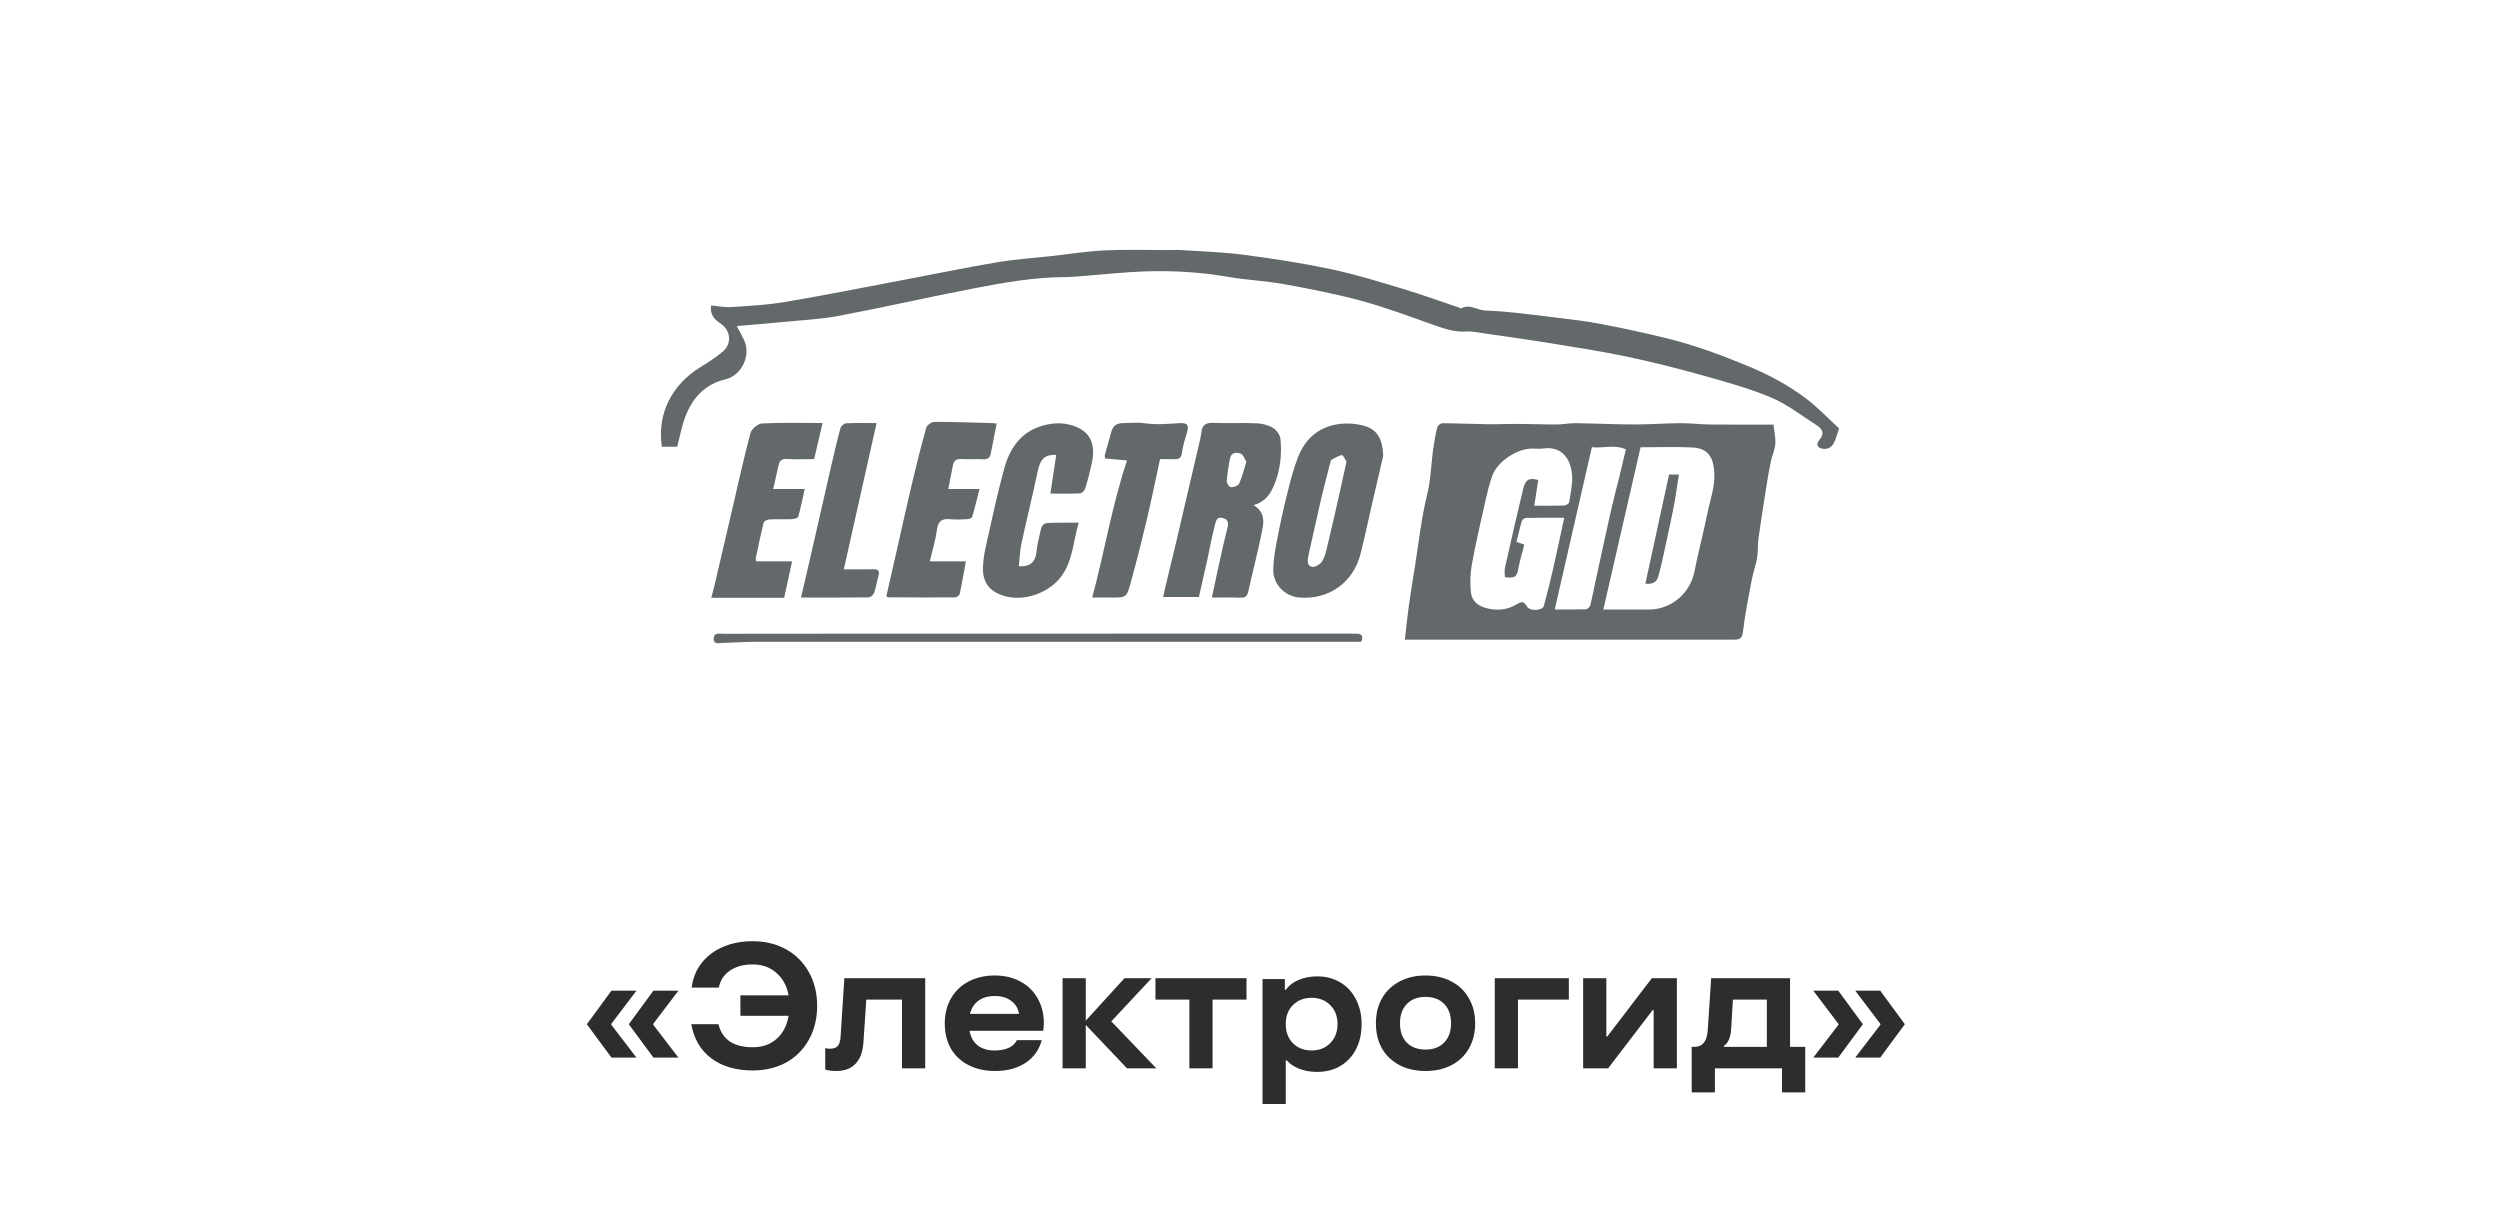
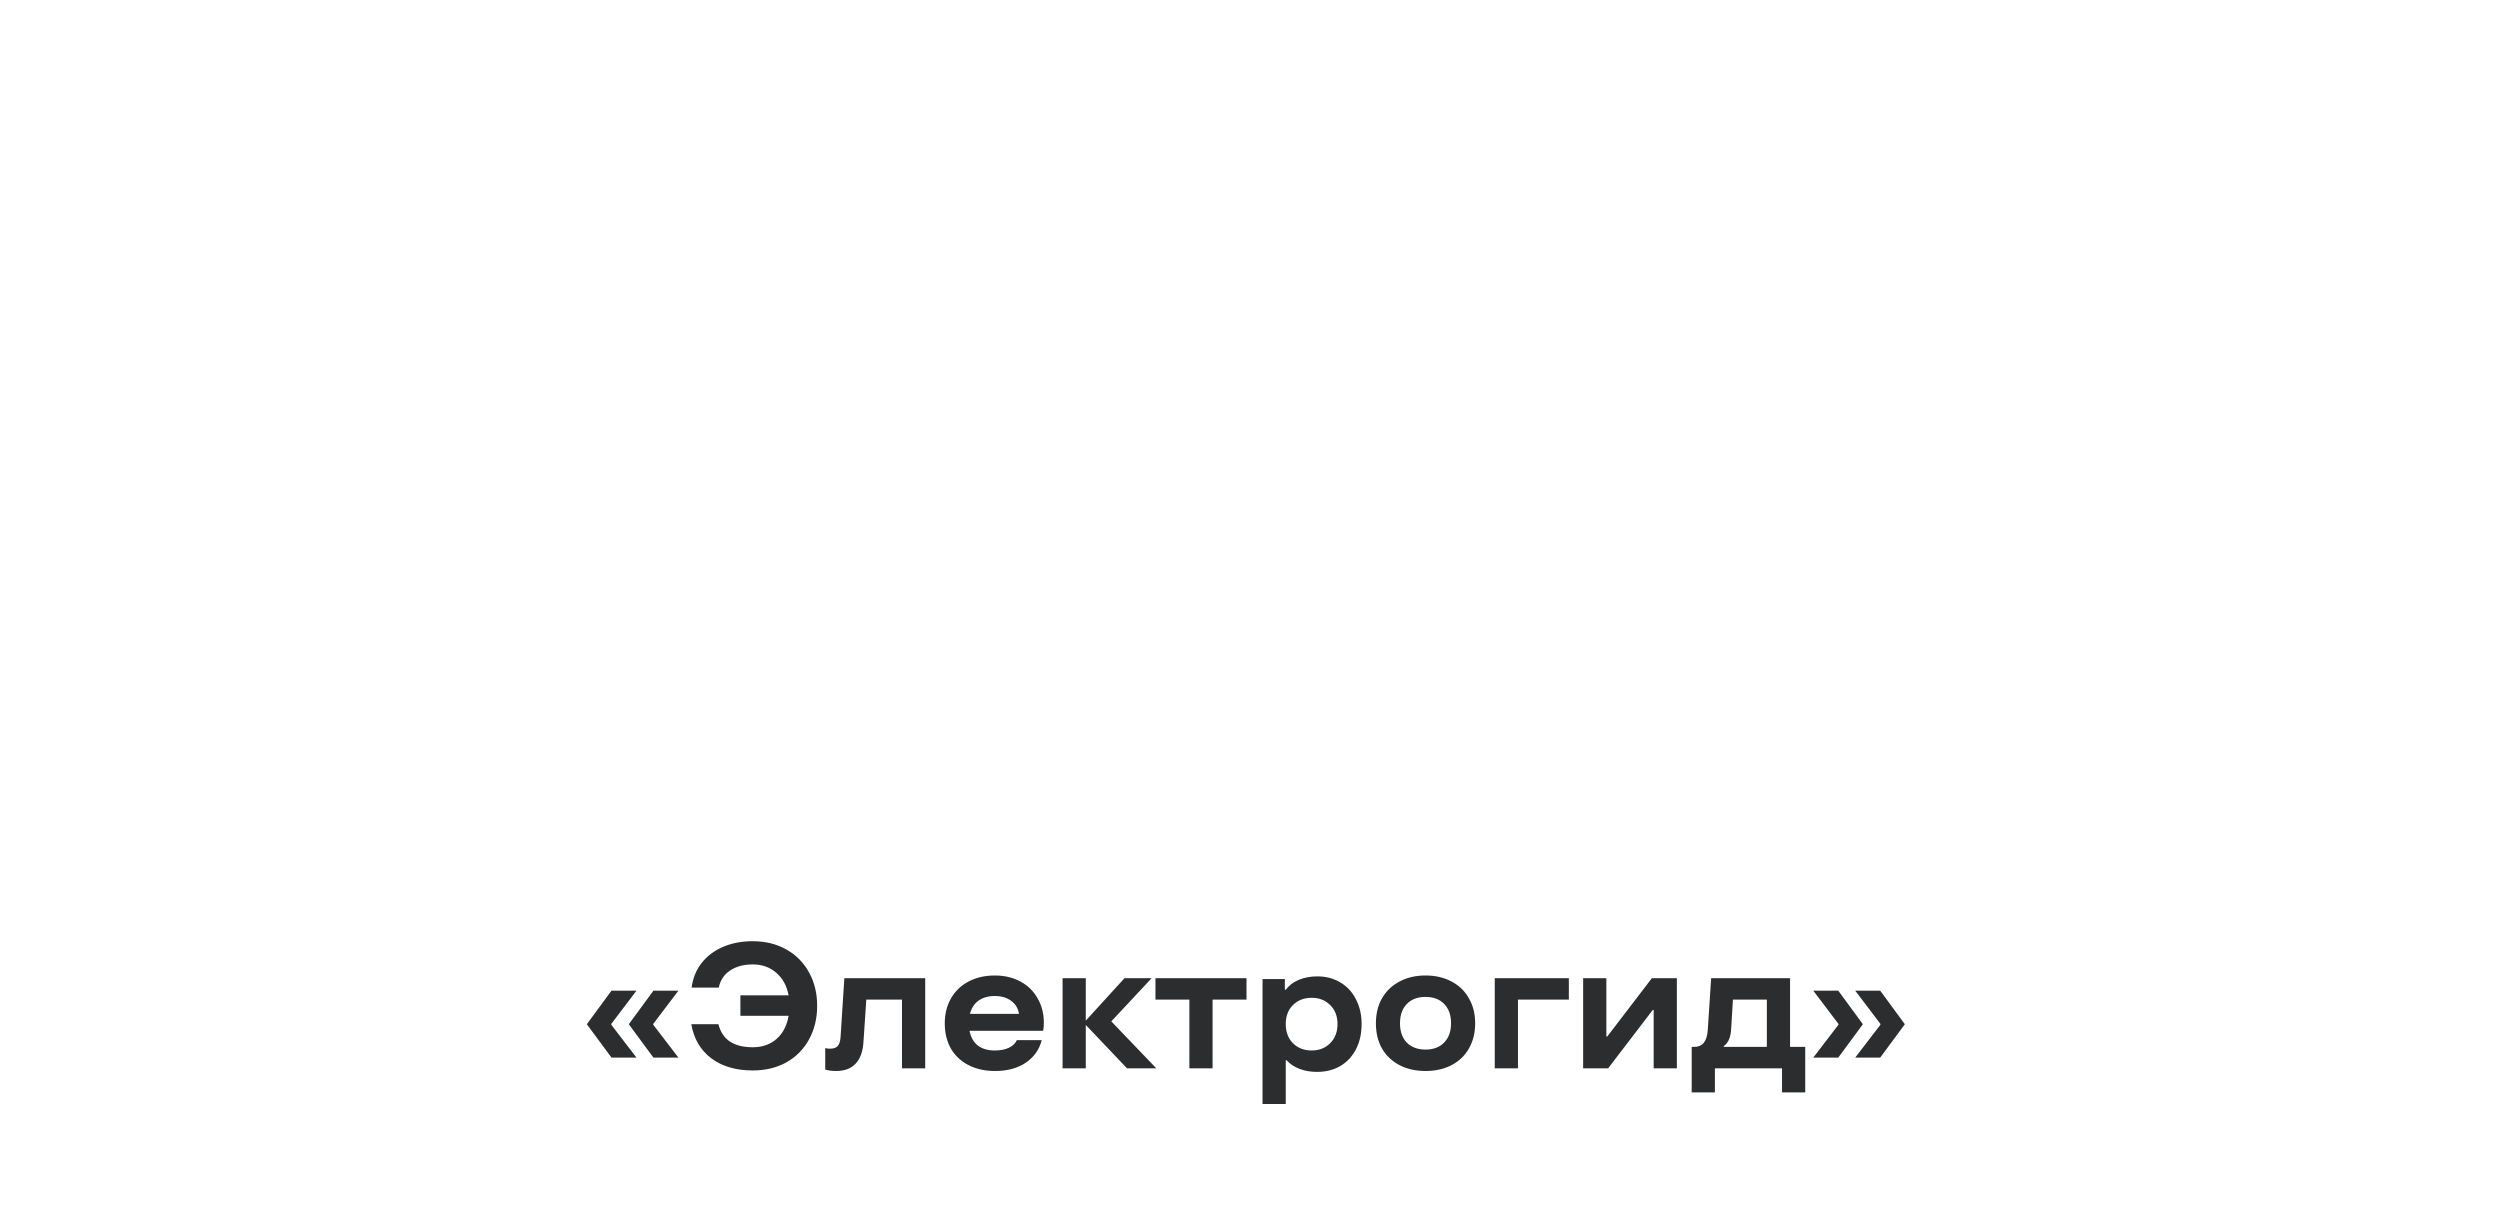
<svg xmlns="http://www.w3.org/2000/svg" width="276" height="133" viewBox="0 0 276 133" fill="none">
  <g clip-path="url(#clip0_1653_8105)">
    <path d="M195.788 46.868C195.861 47.532 196.034 48.265 195.997 48.987C195.964 49.61 195.663 50.219 195.528 50.842C195.337 51.74 195.176 52.646 195.033 53.555C194.721 55.509 194.413 57.462 194.138 59.42C194.039 60.128 194.105 60.857 193.988 61.557C193.842 62.408 193.537 63.229 193.38 64.079C193.024 65.975 192.646 67.873 192.416 69.787C192.317 70.601 191.939 70.623 191.33 70.623C183.086 70.615 174.842 70.619 166.597 70.619C163.14 70.619 159.68 70.619 156.223 70.619C155.922 70.619 155.622 70.619 155.098 70.619C155.244 69.34 155.362 68.134 155.53 66.931C155.728 65.502 155.963 64.079 156.19 62.657C156.626 59.959 156.909 57.224 157.561 54.578C158.027 52.682 157.994 50.765 158.335 48.877C158.441 48.287 158.522 47.69 158.694 47.121C158.749 46.942 159.071 46.725 159.273 46.725C160.919 46.736 162.569 46.81 164.215 46.832C165.406 46.846 166.597 46.791 167.792 46.799C169.13 46.806 170.465 46.868 171.803 46.865C172.51 46.865 173.218 46.711 173.925 46.718C176.095 46.747 178.266 46.857 180.436 46.861C182.133 46.865 183.83 46.729 185.528 46.718C186.62 46.711 187.716 46.854 188.808 46.865C191.125 46.89 193.438 46.872 195.788 46.872V46.868ZM181.118 49.383C179.743 55.38 178.387 61.297 177.008 67.29C178.705 67.29 180.384 67.298 182.067 67.29C184.53 67.279 186.587 65.498 187.071 63.082C187.503 60.916 188.068 58.775 188.511 56.612C188.823 55.091 189.388 53.628 189.248 52.004C189.109 50.358 188.493 49.486 186.807 49.401C184.934 49.306 183.053 49.379 181.118 49.379V49.383ZM169.391 55.828C170.593 55.828 171.645 55.846 172.694 55.809C172.884 55.802 173.21 55.6 173.232 55.45C173.39 54.486 173.614 53.503 173.562 52.543C173.452 50.611 172.364 49.229 170.377 49.515C169.97 49.574 169.548 49.522 169.134 49.522C167.473 49.522 165.311 50.956 164.753 52.506C164.427 53.416 164.2 54.361 163.987 55.303C163.459 57.65 162.917 59.996 162.484 62.36C162.305 63.343 162.294 64.384 162.385 65.381C162.466 66.271 163.111 66.869 163.976 67.107C165.153 67.433 166.315 67.389 167.4 66.737C167.844 66.469 168.21 66.26 168.573 66.95C168.87 67.51 170.289 67.43 170.432 66.906C170.791 65.579 171.136 64.244 171.44 62.903C171.872 61.015 172.265 59.12 172.69 57.162C171.308 57.162 169.9 57.151 168.496 57.177C168.328 57.177 168.064 57.352 168.016 57.503C167.789 58.251 167.624 59.017 167.422 59.823C167.704 59.922 167.994 60.021 168.287 60.124C168.056 61.026 167.8 61.85 167.642 62.697C167.459 63.687 167.279 63.856 166.139 63.727C166.139 63.386 166.073 63.016 166.15 62.679C166.803 59.765 167.459 56.854 168.163 53.954C168.416 52.913 168.826 52.719 169.827 52.99C169.688 53.892 169.545 54.801 169.383 55.828H169.391ZM171.645 67.283C172.814 67.283 173.947 67.302 175.073 67.265C175.245 67.257 175.513 67.016 175.56 66.836C175.776 66.019 175.923 65.186 176.103 64.358C176.7 61.612 177.294 58.863 177.91 56.121C178.17 54.97 178.482 53.83 178.764 52.686C178.999 51.722 179.226 50.758 179.497 49.614C178.295 49.035 176.891 49.519 175.743 49.372C174.369 55.373 173.016 61.29 171.645 67.283Z" fill="#63696B" />
    <path d="M203.039 47.294C202.797 47.972 202.68 48.507 202.427 48.965C202.134 49.5 201.573 49.68 201.008 49.486C200.491 49.306 200.598 48.87 200.873 48.547C201.47 47.854 201.184 47.345 200.557 46.945C198.897 45.886 197.309 44.629 195.513 43.877C193.039 42.843 190.421 42.132 187.83 41.406C185.106 40.644 182.357 39.951 179.589 39.368C176.836 38.789 174.054 38.36 171.275 37.909C168.87 37.517 166.454 37.18 164.039 36.831C163.305 36.725 162.561 36.556 161.835 36.6C160.582 36.677 159.464 36.296 158.313 35.889C155.662 34.947 153.019 33.954 150.31 33.217C147.484 32.447 144.599 31.89 141.714 31.366C139.709 30.999 137.652 30.926 135.643 30.574C132.56 30.039 129.459 29.855 126.343 29.965C124.235 30.039 122.131 30.27 120.027 30.431C119.235 30.489 118.443 30.592 117.651 30.592C114.224 30.588 110.866 31.193 107.523 31.835C102.541 32.792 97.592 33.932 92.607 34.87C90.543 35.259 88.424 35.35 86.327 35.559C84.689 35.721 83.05 35.849 81.338 35.999C81.598 36.494 81.888 37.004 82.141 37.532C82.951 39.207 81.892 41.454 80.106 41.872C77.8 42.411 76.415 43.961 75.63 46.084C75.257 47.099 75.062 48.184 74.765 49.317H73.068C72.511 45.618 74.23 42.455 77.276 40.563C78.138 40.028 79.007 39.478 79.78 38.829C80.836 37.942 80.682 36.472 79.538 35.71C78.878 35.27 78.365 34.757 78.504 33.723C79.27 33.789 80.004 33.95 80.726 33.902C82.724 33.767 84.736 33.664 86.708 33.331C91.027 32.601 95.319 31.739 99.623 30.926C103.091 30.27 106.548 29.551 110.027 28.965C112.024 28.627 114.055 28.495 116.068 28.272C118.022 28.055 119.968 27.74 121.926 27.645C124.224 27.531 126.534 27.608 128.84 27.605C129.393 27.605 129.947 27.575 130.5 27.612C132.766 27.762 135.042 27.828 137.289 28.125C140.511 28.55 143.734 29.038 146.912 29.709C149.61 30.277 152.257 31.102 154.9 31.897C156.975 32.52 159.016 33.261 161.069 33.954C161.146 33.979 161.245 34.086 161.278 34.064C162.228 33.492 163.093 34.258 164.013 34.287C166.572 34.368 169.127 34.745 171.678 35.046C173.368 35.244 175.065 35.446 176.737 35.765C179.178 36.23 181.609 36.754 184.021 37.348C187.159 38.122 190.176 39.247 193.163 40.493C195.356 41.41 197.397 42.517 199.274 43.91C200.638 44.922 201.818 46.187 203.032 47.294H203.039Z" fill="#63696B" />
    <path d="M138.384 55.765C139.623 56.502 139.543 57.54 139.363 58.46C138.92 60.74 138.322 62.991 137.82 65.263C137.706 65.78 137.523 66.015 136.951 65.986C135.906 65.938 134.854 65.971 133.791 65.971C134.015 64.915 134.216 63.929 134.433 62.947C134.777 61.407 135.107 59.864 135.499 58.335C135.646 57.76 135.631 57.36 134.99 57.188C134.257 56.99 134.216 57.66 134.117 58.02C133.791 59.23 133.578 60.468 133.311 61.693C133.007 63.082 132.684 64.464 132.358 65.909H128.402C128.501 65.48 128.589 65.091 128.681 64.703C129.088 63.005 129.506 61.308 129.905 59.607C130.73 56.095 131.548 52.58 132.365 49.068C132.471 48.617 132.581 48.162 132.64 47.704C132.735 46.927 133.109 46.652 133.912 46.685C135.514 46.751 137.123 46.66 138.725 46.729C139.337 46.755 140.008 46.92 140.529 47.235C140.925 47.473 141.324 48.023 141.365 48.467C141.522 50.168 141.354 51.858 140.701 53.463C140.291 54.479 139.737 55.384 138.392 55.765H138.384ZM137.596 50.981C137.391 50.659 137.263 50.201 136.991 50.094C136.551 49.918 135.947 49.9 135.807 50.571C135.631 51.414 135.492 52.268 135.43 53.126C135.411 53.349 135.723 53.789 135.892 53.793C136.203 53.8 136.691 53.636 136.797 53.401C137.127 52.675 137.31 51.887 137.596 50.981Z" fill="#63696B" />
    <path d="M152.708 50.314C152.279 52.158 151.85 54.002 151.425 55.846C151.022 57.606 150.651 59.373 150.211 61.121C149.405 64.321 146.711 66.231 143.441 65.967C141.883 65.843 140.563 64.538 140.57 62.958C140.574 61.902 140.754 60.839 140.952 59.798C141.278 58.071 141.648 56.352 142.073 54.647C142.422 53.24 142.773 51.825 143.298 50.476C144.119 48.357 145.702 47.044 147.997 46.791C148.822 46.7 149.706 46.773 150.508 46.982C152.048 47.382 152.635 48.441 152.708 50.314ZM148.653 50.949C148.492 50.71 148.276 50.219 148.148 50.241C147.741 50.311 147.363 50.56 146.989 50.769C146.916 50.809 146.894 50.959 146.868 51.066C146.538 52.356 146.19 53.643 145.886 54.937C145.391 57.067 144.936 59.204 144.449 61.334C144.331 61.851 144.276 62.441 144.837 62.577C145.156 62.654 145.743 62.309 145.952 61.986C146.267 61.499 146.395 60.876 146.538 60.293C146.978 58.467 147.392 56.638 147.807 54.809C148.089 53.566 148.353 52.32 148.657 50.949H148.653Z" fill="#63696B" />
    <path d="M115.966 54.49C116.193 52.976 116.398 51.608 116.607 50.219C115.251 50.175 114.829 50.714 114.518 52.228C113.986 54.816 113.33 57.382 112.776 59.966C112.597 60.795 112.575 61.66 112.479 62.514C114.635 62.65 114.342 60.938 114.569 59.963C115.159 57.422 114.723 57.763 117.392 57.701C117.905 57.69 118.418 57.701 119.093 57.701C118.458 59.838 118.447 61.99 117.095 63.724C115.676 65.542 112.967 66.433 110.848 65.788C109.228 65.296 108.465 64.31 108.52 62.617C108.546 61.803 108.685 60.985 108.865 60.19C109.499 57.371 110.097 54.537 110.859 51.751C111.468 49.522 112.666 47.697 115.089 46.997C116.42 46.612 117.714 46.623 118.972 47.195C120.46 47.869 120.969 49.215 120.519 51.216C120.313 52.133 120.082 53.045 119.8 53.943C119.73 54.163 119.437 54.457 119.235 54.468C118.191 54.519 117.142 54.493 115.958 54.493L115.966 54.49Z" fill="#63696B" />
-     <path d="M97.855 65.821C98.262 64.028 98.673 62.21 99.087 60.392C99.626 58.013 100.15 55.626 100.715 53.251C101.195 51.231 101.693 49.218 102.258 47.224C102.339 46.934 102.844 46.575 103.152 46.575C105.267 46.572 107.383 46.652 109.498 46.707C109.663 46.711 109.824 46.733 110.033 46.751C109.809 47.898 109.6 49.02 109.366 50.138C109.274 50.575 108.985 50.728 108.523 50.703C107.724 50.663 106.917 50.728 106.118 50.677C105.561 50.641 105.3 50.868 105.205 51.374C105.04 52.209 104.875 53.045 104.692 53.984H108.141C107.852 55.109 107.614 56.103 107.32 57.081C107.284 57.21 106.965 57.309 106.77 57.32C106.162 57.353 105.55 57.378 104.949 57.323C104.087 57.246 103.578 57.43 103.446 58.438C103.295 59.596 102.94 60.729 102.65 61.968H106.631C106.4 63.236 106.202 64.413 105.949 65.579C105.916 65.736 105.612 65.949 105.436 65.953C102.976 65.971 100.513 65.953 98.053 65.945C98.009 65.945 97.962 65.894 97.852 65.824L97.855 65.821Z" fill="#63696B" />
    <path d="M90.81 46.703C90.491 48.082 90.194 49.35 89.883 50.688C88.856 50.688 87.863 50.732 86.877 50.674C86.265 50.637 86.041 50.897 85.935 51.429C85.766 52.254 85.564 53.071 85.359 53.984H88.842C88.596 55.08 88.402 56.077 88.123 57.052C88.083 57.199 87.661 57.309 87.412 57.316C86.584 57.349 85.751 57.305 84.923 57.349C84.707 57.36 84.351 57.532 84.311 57.694C83.984 59.002 83.713 60.326 83.431 61.645C83.416 61.719 83.449 61.807 83.475 61.972H87.445C87.144 63.354 86.866 64.633 86.573 66H78.522C78.673 65.432 78.79 65.022 78.885 64.607C79.556 61.744 80.22 58.878 80.887 56.015C81.528 53.273 82.126 50.516 82.855 47.796C82.976 47.349 83.673 46.77 84.127 46.748C86.305 46.638 88.493 46.7 90.81 46.7V46.703Z" fill="#63696B" />
-     <path d="M120.58 65.967C121.936 60.941 122.743 55.879 124.422 50.831C123.659 50.761 122.849 50.692 121.995 50.615C121.988 50.508 121.944 50.369 121.973 50.248C122.171 49.493 122.398 48.745 122.596 47.99C122.867 46.945 123.164 46.7 124.224 46.7C124.916 46.7 125.617 46.615 126.295 46.718C127.585 46.912 128.861 46.802 130.148 46.718C131.152 46.648 131.299 46.938 130.998 47.902C130.782 48.591 130.584 49.295 130.485 50.01C130.404 50.589 130.118 50.721 129.609 50.695C129.088 50.67 128.564 50.692 128.069 50.692C127.563 53.012 127.109 55.252 126.584 57.474C126.038 59.779 125.452 62.074 124.821 64.358C124.374 65.982 124.334 65.967 122.64 65.967C122.006 65.967 121.372 65.967 120.576 65.967H120.58Z" fill="#63696B" />
+     <path d="M120.58 65.967C121.936 60.941 122.743 55.879 124.422 50.831C123.659 50.761 122.849 50.692 121.995 50.615C121.988 50.508 121.944 50.369 121.973 50.248C122.171 49.493 122.398 48.745 122.596 47.99C122.867 46.945 123.164 46.7 124.224 46.7C124.916 46.7 125.617 46.615 126.295 46.718C127.585 46.912 128.861 46.802 130.148 46.718C131.152 46.648 131.299 46.938 130.998 47.902C130.782 48.591 130.584 49.295 130.485 50.01C130.404 50.589 130.118 50.721 129.609 50.695C129.088 50.67 128.564 50.692 128.069 50.692C127.563 53.012 127.109 55.252 126.584 57.474C126.038 59.779 125.452 62.074 124.821 64.358C124.374 65.982 124.334 65.967 122.64 65.967C122.006 65.967 121.372 65.967 120.576 65.967Z" fill="#63696B" />
    <path d="M88.432 65.967C88.806 64.365 89.165 62.844 89.513 61.319C90.257 58.071 90.987 54.819 91.734 51.575C92.064 50.138 92.398 48.701 92.783 47.279C92.845 47.048 93.175 46.744 93.395 46.733C94.495 46.678 95.602 46.707 96.775 46.707C95.569 52.088 94.378 57.4 93.157 62.851C94.315 62.851 95.356 62.87 96.397 62.844C96.984 62.829 97.134 63.049 96.977 63.599C96.801 64.2 96.72 64.834 96.511 65.425C96.434 65.648 96.126 65.945 95.917 65.949C93.432 65.986 90.946 65.971 88.432 65.971V65.967Z" fill="#63696B" />
    <path d="M150.288 70.854C146.332 70.854 142.41 70.854 138.484 70.854C120.012 70.854 101.54 70.854 83.068 70.858C81.998 70.858 80.927 70.964 79.853 70.971C79.465 70.971 78.816 71.217 78.794 70.55C78.768 69.791 79.454 69.97 79.919 69.97C84.039 69.959 88.16 69.959 92.28 69.959C111.141 69.956 130.001 69.952 148.862 69.948C149.166 69.948 149.47 69.956 149.775 69.959C150.313 69.967 150.548 70.187 150.284 70.854H150.288Z" fill="#63696B" />
    <path d="M184.263 52.389H185.356C185.143 53.705 184.974 54.966 184.729 56.209C184.362 58.06 183.948 59.9 183.545 61.744C183.398 62.408 183.248 63.071 183.046 63.716C182.866 64.285 182.43 64.523 181.649 64.439C182.526 60.403 183.391 56.407 184.263 52.389Z" fill="#63696B" />
  </g>
  <path d="M70.267 116.76H67.508L64.788 113.074L67.508 109.369H70.267L67.489 113.035V113.134L70.267 116.76ZM74.899 116.76H72.14L69.42 113.074L72.14 109.369H74.899L72.12 113.035V113.134L74.899 116.76ZM83.099 103.91C84.492 103.91 85.727 104.212 86.805 104.816C87.882 105.421 88.716 106.262 89.308 107.339C89.912 108.417 90.214 109.652 90.214 111.044C90.214 112.437 89.912 113.679 89.308 114.769C88.716 115.847 87.882 116.688 86.805 117.292C85.727 117.883 84.492 118.179 83.099 118.179C81.247 118.179 79.723 117.732 78.527 116.839C77.331 115.932 76.596 114.677 76.32 113.074H79.315C79.525 113.915 79.946 114.553 80.577 114.986C81.221 115.407 82.061 115.617 83.099 115.617C84.164 115.617 85.044 115.308 85.74 114.691C86.437 114.073 86.877 113.226 87.061 112.148H81.74V109.882H87.061C86.864 108.83 86.41 108.003 85.701 107.398C85.005 106.781 84.137 106.472 83.099 106.472C82.088 106.472 81.247 106.702 80.577 107.162C79.92 107.609 79.512 108.233 79.355 109.034H76.359C76.49 107.996 76.852 107.096 77.443 106.334C78.047 105.559 78.836 104.961 79.808 104.541C80.78 104.12 81.877 103.91 83.099 103.91ZM92.309 118.238C91.849 118.238 91.448 118.186 91.106 118.08V115.715C91.264 115.755 91.442 115.775 91.639 115.775C92.007 115.775 92.282 115.683 92.466 115.499C92.663 115.302 92.775 114.947 92.802 114.434L93.215 107.99H102.143V117.943H99.581V110.355H95.64L95.324 115.065C95.258 116.103 94.969 116.891 94.457 117.43C93.958 117.969 93.242 118.238 92.309 118.238ZM115.241 112.936C115.241 113.252 115.214 113.541 115.162 113.804H107.042C107.173 114.513 107.475 115.052 107.948 115.42C108.421 115.788 109.045 115.972 109.821 115.972C110.438 115.972 110.957 115.873 111.378 115.676C111.798 115.479 112.094 115.196 112.265 114.829H115.004C114.741 115.88 114.15 116.714 113.23 117.332C112.324 117.936 111.2 118.238 109.86 118.238C108.743 118.238 107.764 118.021 106.923 117.588C106.083 117.154 105.432 116.543 104.972 115.755C104.526 114.953 104.302 114.027 104.302 112.976C104.302 111.938 104.532 111.018 104.992 110.217C105.452 109.415 106.096 108.798 106.923 108.364C107.764 107.917 108.73 107.694 109.821 107.694C110.898 107.694 111.844 107.917 112.659 108.364C113.473 108.798 114.104 109.415 114.551 110.217C115.011 111.005 115.241 111.912 115.241 112.936ZM109.821 109.96C109.098 109.96 108.5 110.131 108.027 110.473C107.567 110.801 107.252 111.287 107.081 111.931H112.501C112.396 111.314 112.107 110.834 111.634 110.493C111.161 110.138 110.556 109.96 109.821 109.96ZM122.688 112.759L127.655 117.943H124.423L119.87 113.153V117.943H117.308V107.99H119.87V112.68L124.147 107.99H127.142L122.688 112.759ZM133.869 117.943H131.307V110.355H127.562V107.99H137.614V110.355H133.869V117.943ZM139.384 121.884V108.088H141.847V109.271H141.946C142.327 108.771 142.813 108.403 143.404 108.167C144.009 107.917 144.686 107.792 145.434 107.792C146.394 107.792 147.241 108.016 147.977 108.463C148.713 108.896 149.284 109.514 149.692 110.315C150.112 111.117 150.322 112.03 150.322 113.055C150.322 114.093 150.119 115.012 149.711 115.814C149.304 116.615 148.726 117.24 147.977 117.686C147.241 118.12 146.38 118.337 145.395 118.337C144.686 118.337 144.042 118.225 143.464 118.002C142.899 117.791 142.426 117.476 142.045 117.056H141.946V121.884H139.384ZM144.804 115.972C145.645 115.972 146.328 115.702 146.854 115.164C147.392 114.625 147.662 113.922 147.662 113.055C147.662 112.188 147.392 111.491 146.854 110.966C146.328 110.427 145.645 110.158 144.804 110.158C143.963 110.158 143.273 110.427 142.734 110.966C142.209 111.491 141.946 112.188 141.946 113.055C141.946 113.922 142.209 114.625 142.734 115.164C143.273 115.702 143.963 115.972 144.804 115.972ZM157.379 118.238C156.288 118.238 155.329 118.021 154.501 117.588C153.674 117.154 153.03 116.543 152.57 115.755C152.123 114.953 151.9 114.027 151.9 112.976C151.9 111.925 152.123 111.005 152.57 110.217C153.03 109.415 153.674 108.798 154.501 108.364C155.329 107.917 156.288 107.694 157.379 107.694C158.469 107.694 159.428 107.917 160.256 108.364C161.084 108.798 161.721 109.415 162.168 110.217C162.628 111.005 162.858 111.925 162.858 112.976C162.858 114.027 162.628 114.953 162.168 115.755C161.721 116.543 161.084 117.154 160.256 117.588C159.428 118.021 158.469 118.238 157.379 118.238ZM157.379 115.873C158.246 115.873 158.929 115.617 159.428 115.104C159.941 114.579 160.197 113.869 160.197 112.976C160.197 112.069 159.947 111.36 159.448 110.847C158.949 110.322 158.259 110.059 157.379 110.059C156.498 110.059 155.809 110.322 155.309 110.847C154.81 111.36 154.56 112.069 154.56 112.976C154.56 113.869 154.81 114.579 155.309 115.104C155.822 115.617 156.512 115.873 157.379 115.873ZM167.583 117.943H165.021V107.99H173.2V110.355H167.583V117.943ZM177.538 117.943H174.779V107.99H177.341V114.434H177.44L182.367 107.99H185.126V117.943H182.564V111.498H182.465L177.538 117.943ZM197.622 115.577H199.297V120.603H196.735V117.943H189.325V120.603H186.763V115.577H187.039C187.958 115.577 188.458 114.96 188.536 113.725L188.911 107.99H197.622V115.577ZM190.31 115.577H195.06V110.355H191.315L191.118 113.607C191.066 114.526 190.796 115.15 190.31 115.479V115.577ZM202.943 116.76H200.184L202.963 113.134V113.035L200.184 109.369H202.943L205.663 113.074L202.943 116.76ZM207.575 116.76H204.816L207.595 113.134V113.035L204.816 109.369H207.575L210.295 113.074L207.575 116.76Z" fill="#2C2D2E" />
  <defs>
    <clipPath id="clip0_1653_8105">
-       <rect width="130.078" height="78.835" fill="white" transform="translate(72.961 10.253)" />
-     </clipPath>
+       </clipPath>
  </defs>
</svg>